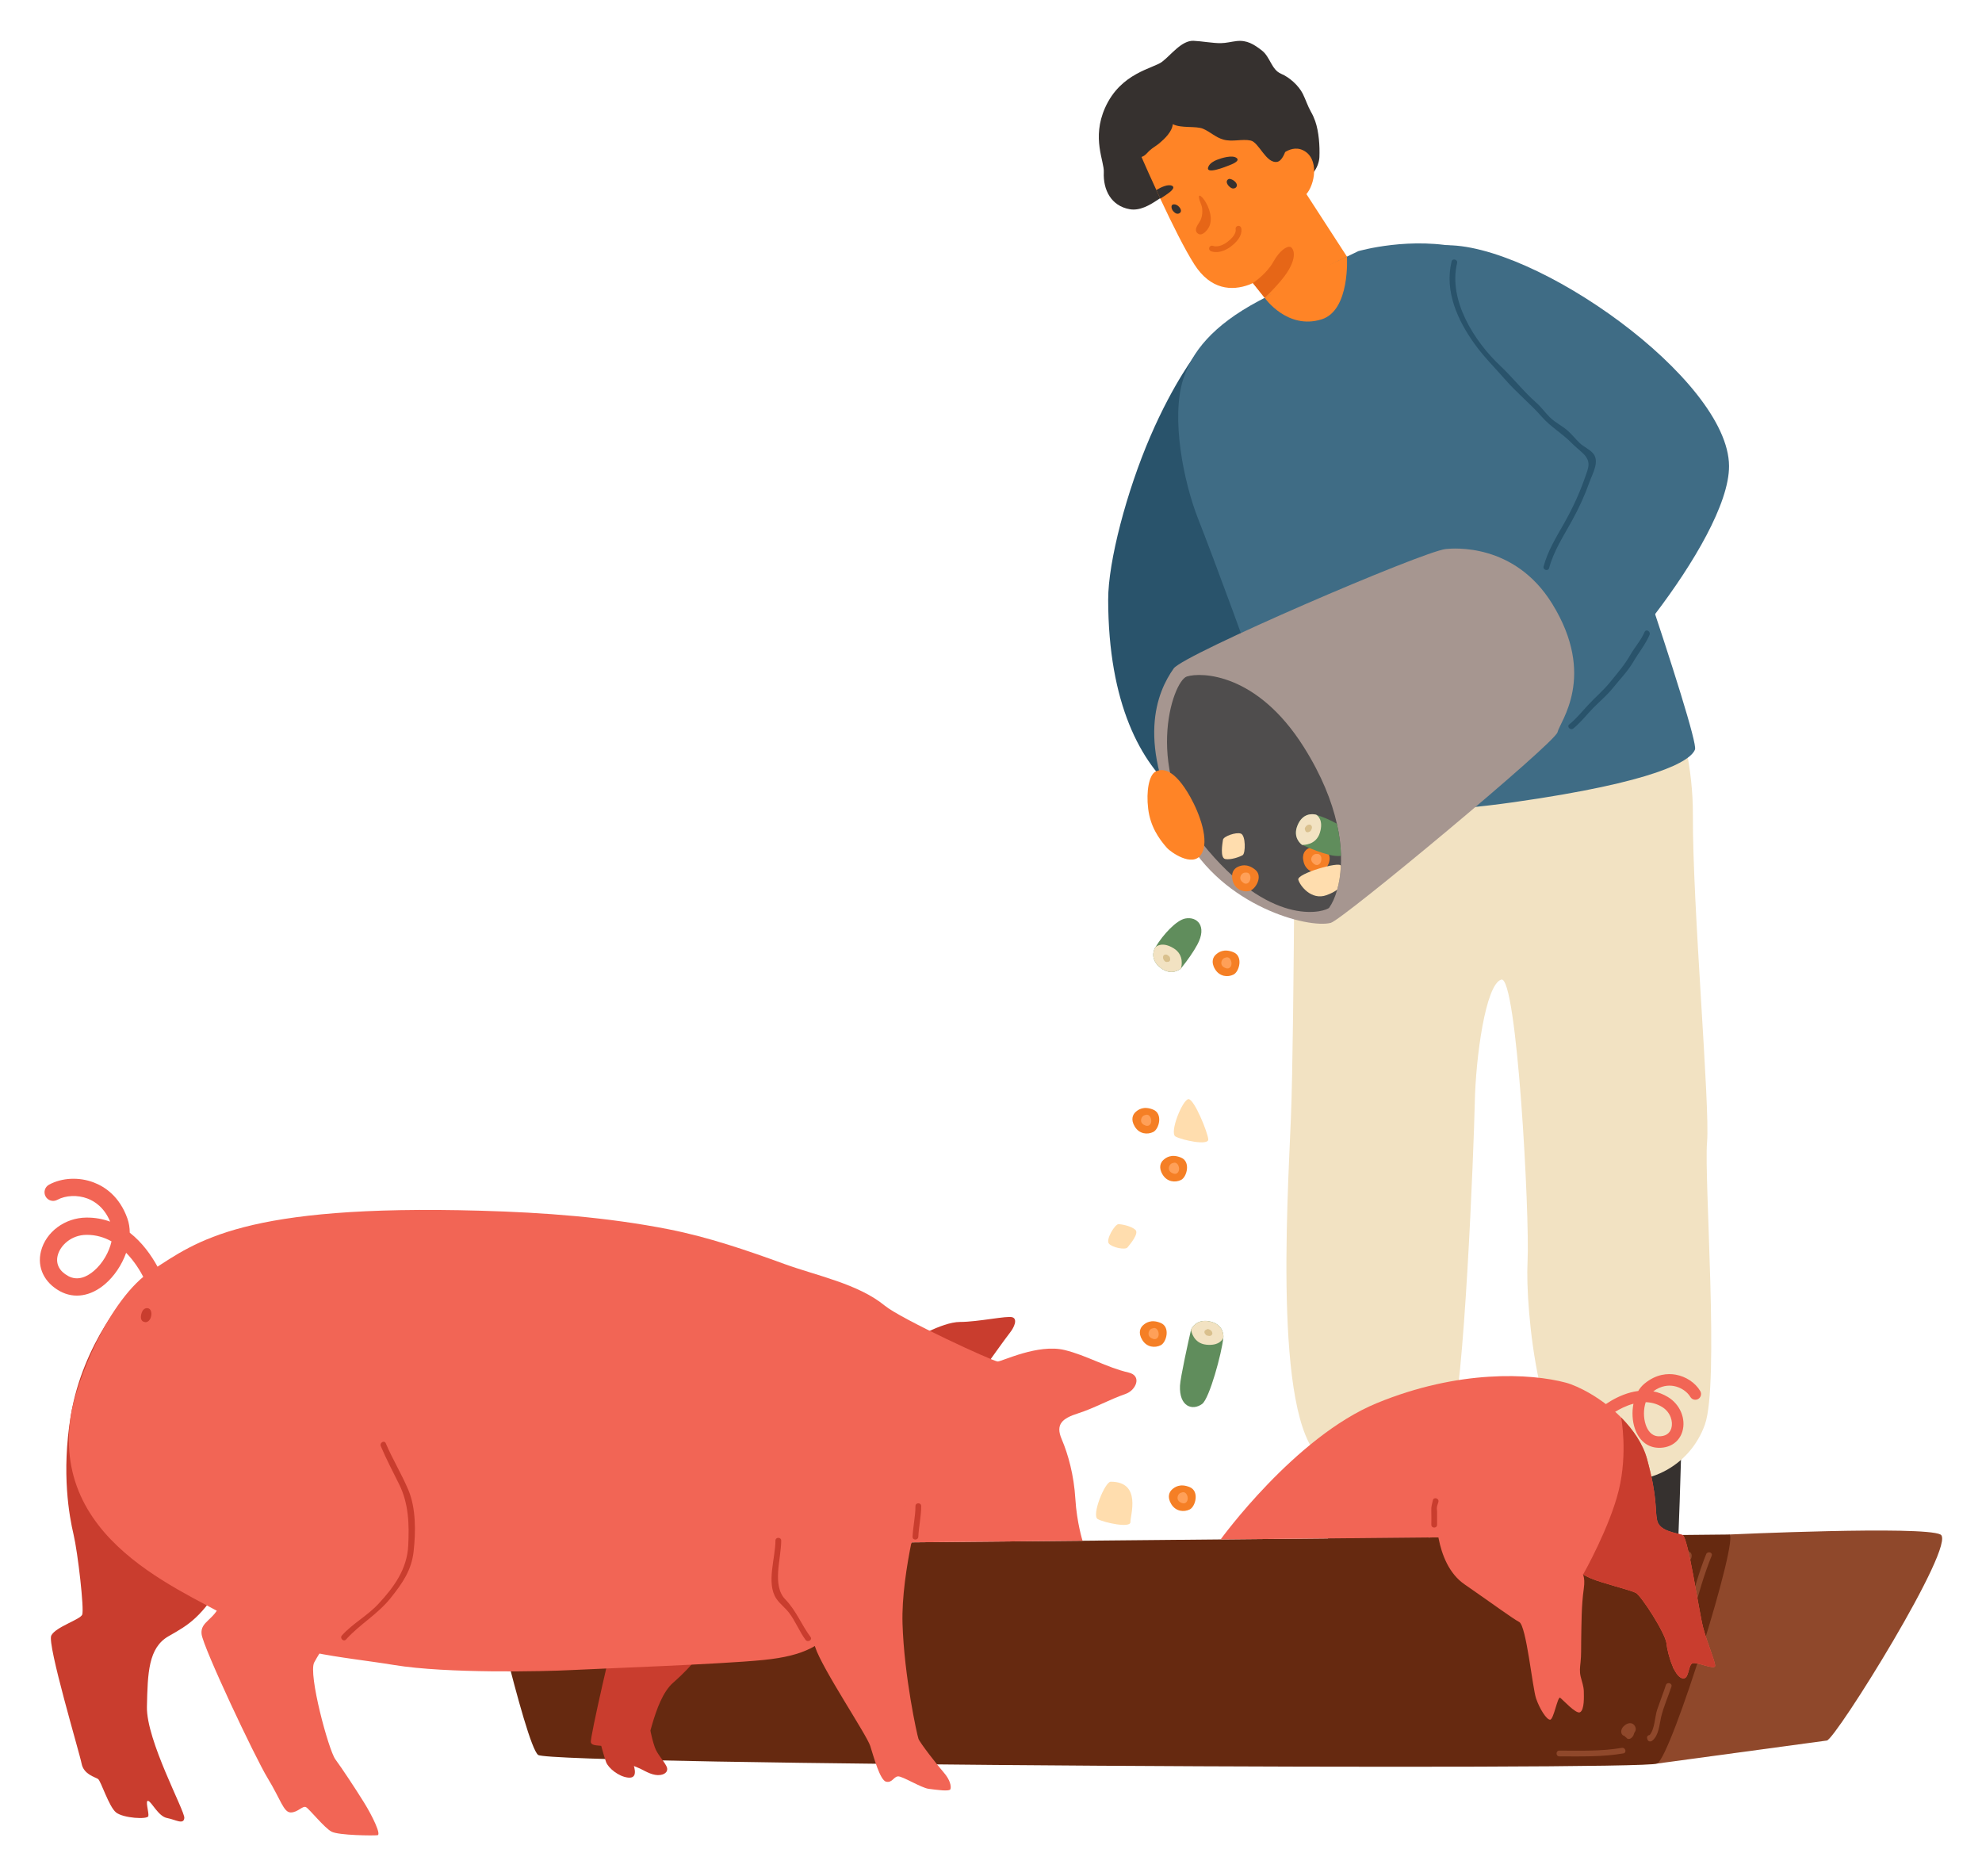
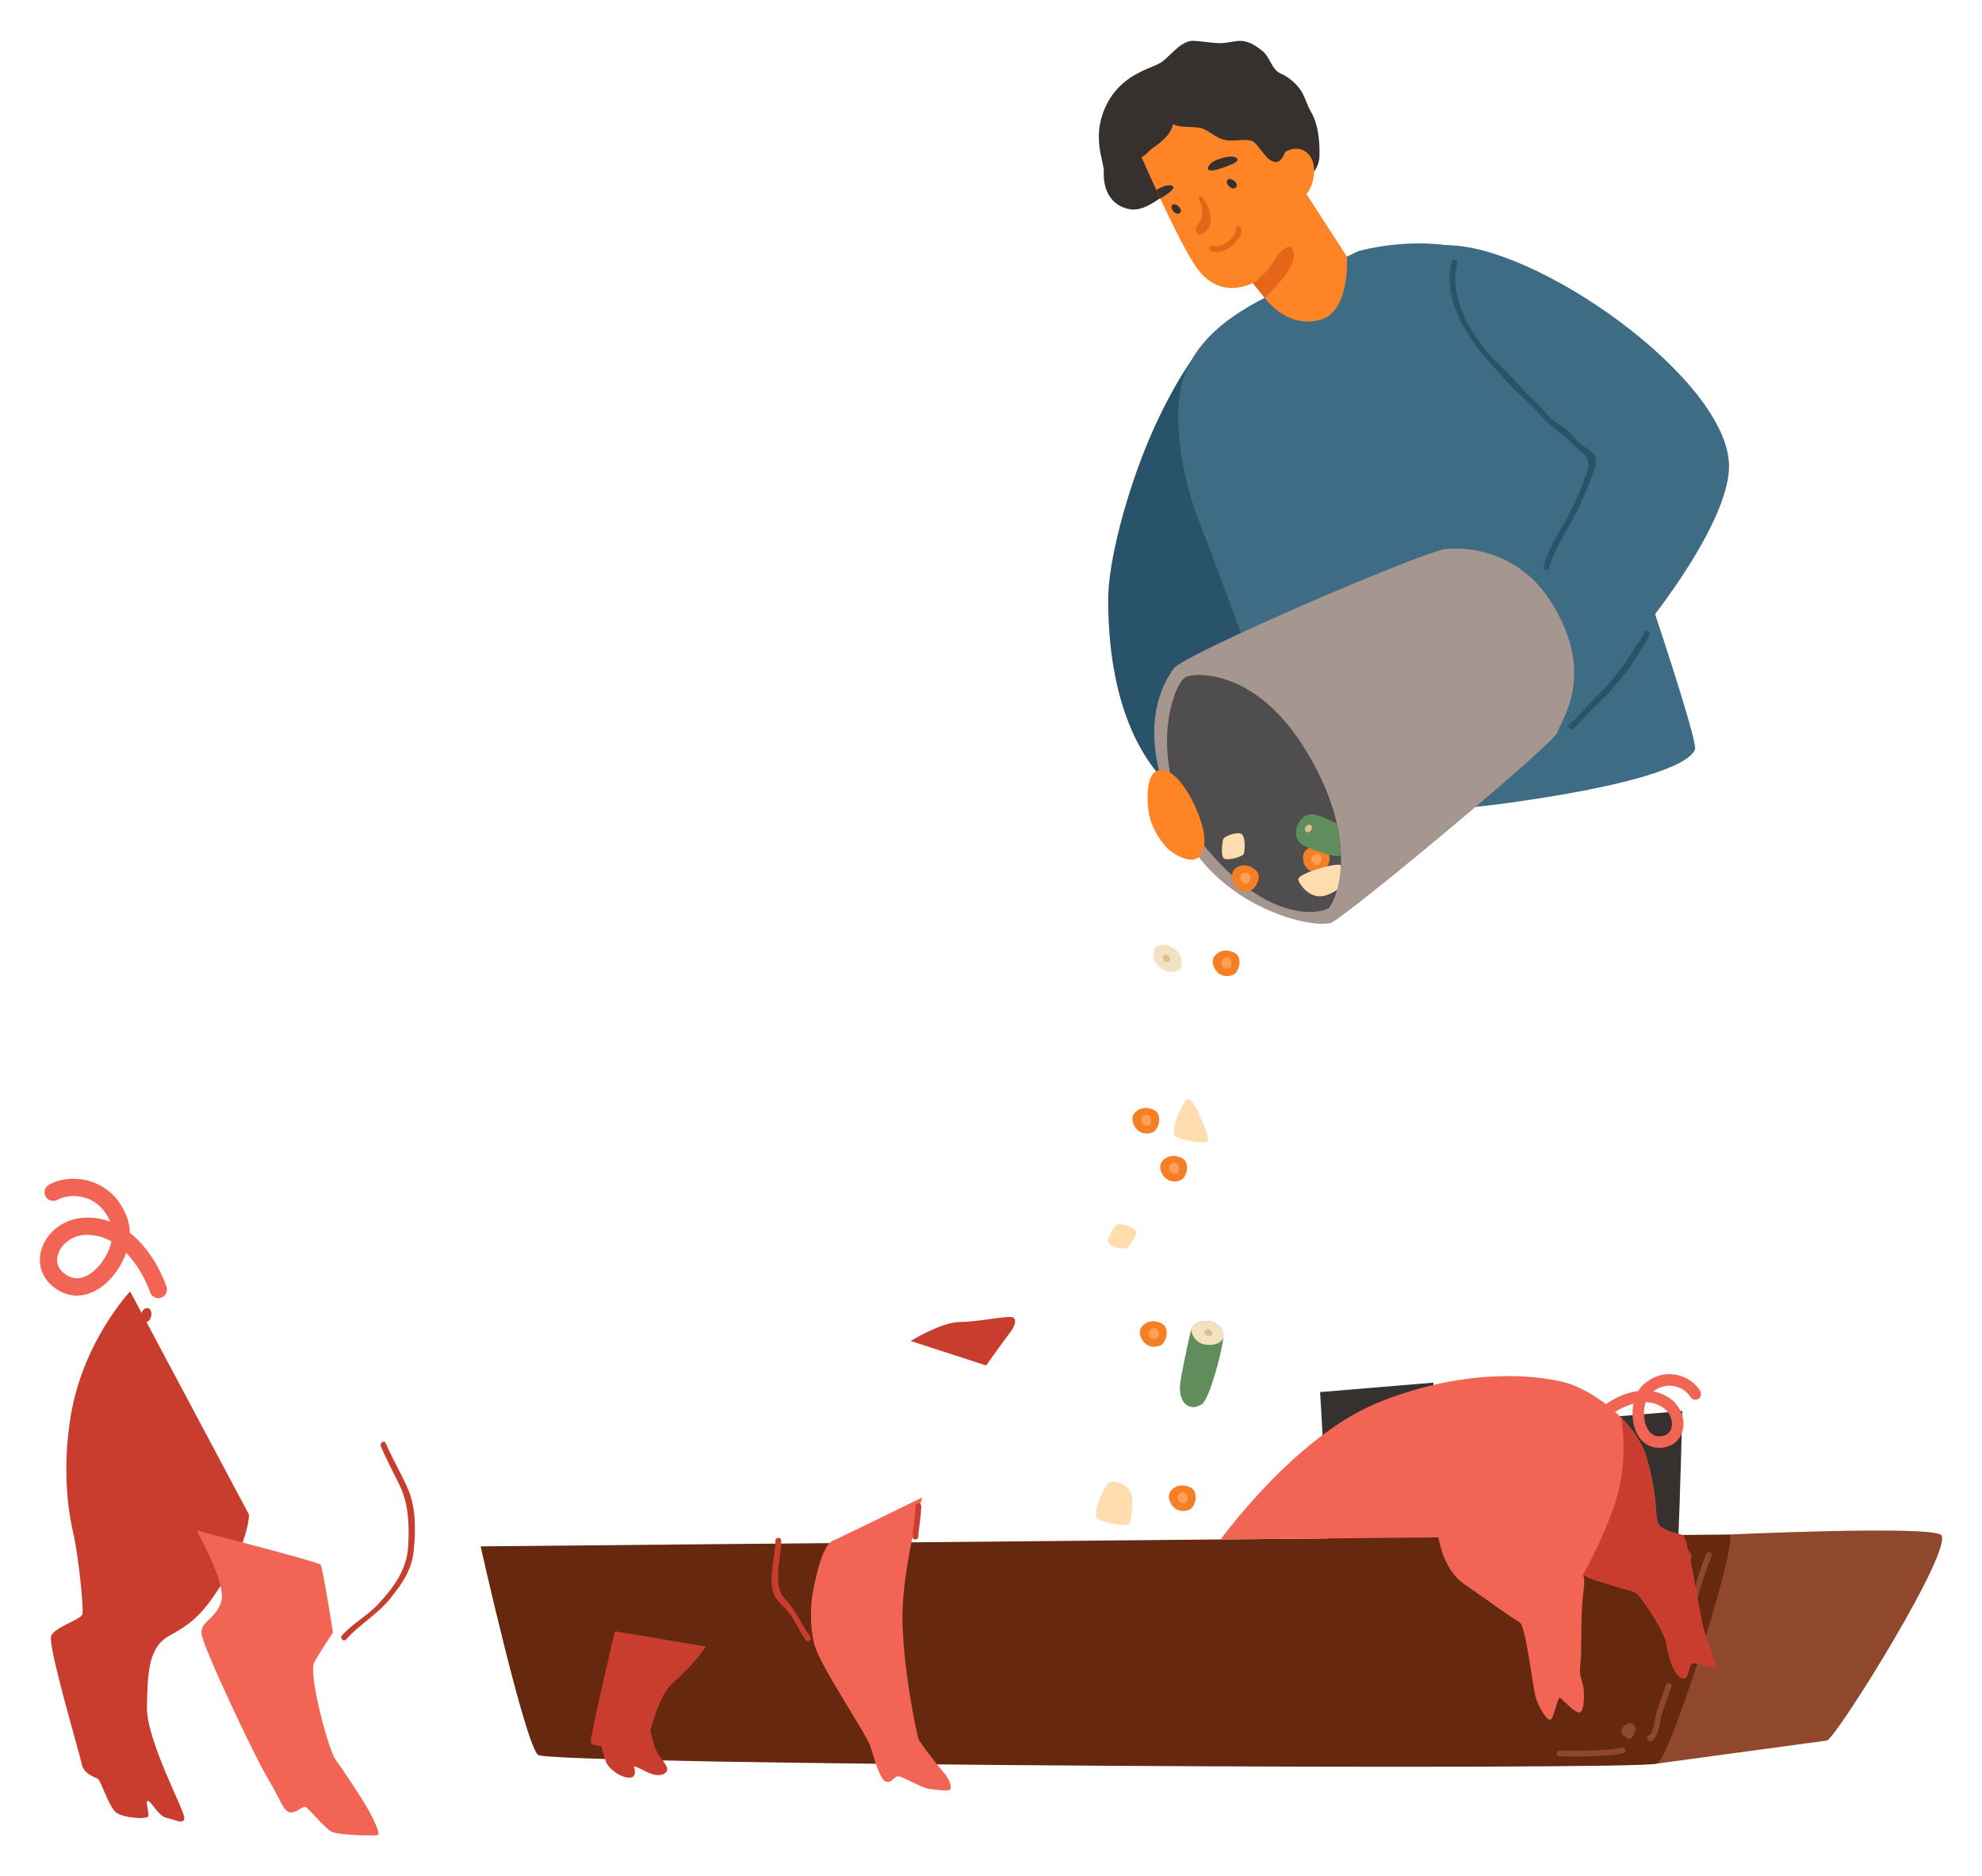
<svg xmlns="http://www.w3.org/2000/svg" version="1.1" id="Calque_1" x="0px" y="0px" width="243px" height="230px" viewBox="0 0 243 230" enable-background="new 0 0 243 230" xml:space="preserve">
  <g>
    <path fill="#C93D2E" d="M111.649,164.391c0,0,3.791-2.336,6.04-2.336s5.775-0.792,6.436-0.573c0.661,0.221,0.222,1.234-0.307,1.896   c-0.53,0.66-2.91,4.011-2.91,4.011L111.649,164.391z" />
    <path fill="#C93D2E" d="M15.955,158.309c0,0-5.788,6.127-7.289,15.296c-1.144,6.998-0.176,12.266,0.354,14.509   c0.528,2.243,1.321,9.209,1.057,9.827c-0.264,0.617-3.262,1.498-3.791,2.557c-0.528,1.058,3.471,14.388,3.719,15.701   c0.249,1.316,1.66,1.65,2.013,1.881c0.353,0.228,1.322,3.384,2.204,4.099c0.882,0.714,3.88,0.892,3.968,0.45s-0.441-2.027,0-1.852   c0.442,0.175,1.233,1.89,2.293,2.091c1.057,0.202,2.026,0.858,2.115,0c0.089-0.856-4.673-9.498-4.584-13.642   c0.088-4.143,0.176-7.229,2.645-8.641c2.469-1.41,4.056-2.252,6.965-7.122c2.911-4.867,2.911-7.778,2.911-7.778L15.955,158.309z" />
    <g>
      <path fill="#29536B" d="M146.709,43.288c0,0-2.789,3.518-5.682,10.23c-2.894,6.711-5.168,15.313-5.161,19.999    c0.038,25.371,15.86,29.493,20.647,25.407c4.786-4.085-0.338-33.445-0.338-33.445s1.827-19.021,1.564-19.716    C157.476,45.069,146.709,43.288,146.709,43.288z" />
      <path fill="#36312F" d="M206.248,172.969c0,0-0.753,35.024-2.18,35.823c-1.424,0.796-21.436,2.079-22.121,1.008    c-0.688-1.07-0.06-5.293,2.319-6.777c2.378-1.485,8.8-3.484,9.166-4.185c0.366-0.697-1.08-24.709-1.08-24.709L206.248,172.969z" />
      <path fill="#36312F" d="M175.745,169.496c0,0-0.754,35.022-2.181,35.819c-1.426,0.799-21.438,2.081-22.123,1.01    c-0.686-1.07-0.058-5.292,2.319-6.777c2.379-1.485,8.803-3.485,9.167-4.183c0.366-0.701-1.079-24.713-1.079-24.713    L175.745,169.496z" />
-       <path fill="#F2E2C2" d="M201.948,77.201c0,0,5.663,11.489,5.605,22.631c-0.058,11.141,2.119,35.758,1.739,40.186    c-0.382,4.43,1.53,29.614-0.271,34.632c-1.799,5.019-7.137,8.215-13.743,6.375c-6.608-1.837-8.286-20.678-7.995-26.337    c0.29-5.661-1.305-35.183-3.222-34.601c-1.915,0.582-3.137,9.482-3.249,15.135c-0.115,5.653-1.317,35.705-2.915,39.657    c-1.598,3.948-8.857,7.551-15.35,4.294c-6.49-3.254-4.708-31.55-4.276-42.158c0.435-10.609,0.513-50.985,0.513-50.985    s18.711-12.478,19.946-12.512C179.965,73.484,201.948,77.201,201.948,77.201z" />
      <g>
        <path fill="#36312F" d="M135.33,21.104c0.073-1.331-1.51-4.145,0.154-7.886c1.919-4.312,5.885-4.8,6.994-5.646     c1.114-0.85,2.394-2.628,3.855-2.57c0.951,0.037,2.402,0.305,3.354,0.288c0.648-0.009,1.283-0.181,1.928-0.257     c1.259-0.144,2.126,0.405,3.085,1.147c1.04,0.797,1.177,2.368,2.371,2.866c1.025,0.429,2.146,1.443,2.654,2.445     c0.365,0.739,0.597,1.496,1.001,2.213c0.227,0.395,0.365,0.702,0.522,1.143c0.453,1.292,0.573,3.055,0.516,4.417     c-0.026,0.587-0.294,1.347-0.719,1.849c-0.011,0.039-0.039,0.074-0.094,0.116c-0.088,0.087-0.171,0.166-0.271,0.226     c-0.038,0.025-0.082,0.027-0.121,0.015c-1.098,0.561-2.563,0.295-3.995-0.022c-1.861-0.415-3.355-0.376-5.25-0.204     c-1.961,0.173-3.604,0.132-5.396,1.062c-1.381,0.716-2.695,1.315-3.979,2.189c-0.981,0.656-2.202,1.376-3.438,1.151     C136.254,25.25,135.229,23.306,135.33,21.104z" />
        <path fill="#FF8426" d="M139.524,18.24c0,0,0.912,2.175,2.174,4.89c0.021,0.054,0.047,0.111,0.074,0.163     c0.006,0.021,0.018,0.038,0.028,0.058c0.036,0.086,0.069,0.166,0.111,0.25c0.081,0.184,0.168,0.364,0.257,0.555     c0.033,0.071,0.06,0.13,0.091,0.196c0.004,0.012,0.016,0.033,0.018,0.046c0.027,0.051,0.048,0.104,0.073,0.156     c1.341,2.863,2.901,6.015,4.088,7.869c1.985,3.1,4.573,3.276,6.742,2.465c1.844-0.688,4.496-3.573,5.002-4.971     c0.509-1.386,0.35-6.46,0.35-6.46s-2.268-7.457-2.382-7.598c-0.099-0.144-3.242-2.326-4.675-2.491     c-1.431-0.162-6.082-0.229-6.082-0.229L139.524,18.24z" />
        <path fill="#FF8426" d="M156.514,19.519c0,0,1.771-2.154,3.559-0.915s0.985,4.586-0.204,5.478     c-1.188,0.889-3.262,1.814-3.262,1.814L156.514,19.519z" />
        <polygon fill="#FF8426" points="167.416,34.969 166.273,41.668 162.517,43.288 158.572,40.913 155.614,37.214 155.375,36.917      153.871,35.025 153.644,34.745 152.987,33.926 159.424,22.64    " />
        <path fill="#E66617" d="M157.454,33.899c-0.56,0.742-1.733,2.023-2.402,2.608l-1.181-1.482l-0.228-0.28l-0.033-0.051     c0.108-0.07,1.713-1.168,2.481-2.563c0.805-1.443,1.638-1.923,2.04-1.88C158.537,30.295,159.281,31.452,157.454,33.899z" />
        <path fill="#36312F" d="M150.405,22.243c0.021-0.163,0.179-0.325,0.351-0.313c0.339,0.022,0.87,0.397,0.89,0.753     c0.021,0.339-0.365,0.509-0.645,0.38c-0.269-0.122-0.608-0.479-0.598-0.792C150.404,22.262,150.404,22.252,150.405,22.243z" />
        <path fill="#36312F" d="M143.637,25.45c-0.017-0.128-0.012-0.292,0.12-0.357c0.404-0.203,0.982,0.303,1.03,0.696     c0.036,0.311-0.31,0.486-0.572,0.384C143.947,26.069,143.673,25.75,143.637,25.45z" />
        <path fill="#E66617" d="M147.259,26.812c0.145-0.402,0.177-0.841,0.13-1.263c-0.056-0.477-0.361-0.912-0.395-1.372     c-0.031-0.461,0.401,0.017,0.536,0.183c0.404,0.513,0.707,1.18,0.843,1.817c0.139,0.639,0.101,1.354-0.293,1.896     c-0.263,0.361-0.81,0.934-1.266,0.514c-0.511-0.471,0.152-1.14,0.363-1.581C147.206,26.942,147.234,26.877,147.259,26.812z" />
        <g>
          <path fill="#E66617" d="M149.103,30.9c-0.392,0-0.633-0.102-0.654-0.112c-0.179-0.078-0.259-0.285-0.181-0.464      c0.077-0.177,0.286-0.258,0.461-0.182c0.037,0.015,0.732,0.275,1.729-0.467c1.196-0.89,1.042-1.533,1.039-1.539      c-0.05-0.184,0.054-0.38,0.234-0.437c0.179-0.055,0.372,0.034,0.436,0.213c0.039,0.111,0.334,1.121-1.287,2.329      C150.166,30.772,149.539,30.9,149.103,30.9z" />
        </g>
        <path fill="#36312F" d="M149.197,19.594c0.549-0.217,1.886-0.634,2.414-0.228c0.49,0.378-0.639,0.798-0.866,0.886     c-0.323,0.126-3.168,1.309-2.563,0.115C148.369,20.001,148.83,19.738,149.197,19.594z" />
        <path fill="#36312F" d="M141.772,23.293c0.006,0.021,0.018,0.038,0.028,0.058c0.036,0.086,0.069,0.166,0.111,0.25     c0.081,0.184,0.168,0.364,0.257,0.555c0.033,0.071,0.06,0.13,0.091,0.196c0.378-0.236,0.688-0.457,0.781-0.521     c0.2-0.136,1.207-0.806,0.645-1.062C143.198,22.552,142.35,22.942,141.772,23.293z" />
        <path fill="#36312F" d="M139.322,16.216c0.935-1.219,2.202-2.38,3.793-2.421c0.277-0.603,1.141-1.057,1.714-1.26     c1.764-0.633,4.163-0.215,5.983-0.157c1.739,0.053,3.556,0.153,4.854,1.458c0.478,0.475,0.745,0.896,1.305,1.327     c0.42,0.329,0.587,0.208,0.938,0.667c0.404,0.542,0.44,1.207,0.257,1.831c-0.055,0.196-0.23,0.253-0.382,0.224     c-0.188,0.843-0.609,1.843-1.185,1.953c-1.375,0.257-2.238-2.4-3.268-2.611c-1.069-0.222-2.202,0.195-3.334-0.114     c-0.974-0.274-1.589-0.938-2.487-1.325c-0.896-0.38-2.662-0.029-3.721-0.566c-0.089,0.922-0.968,1.764-1.674,2.362     c-0.371,0.305-0.783,0.521-1.141,0.845c-0.232,0.201-0.439,0.491-0.698,0.656c-0.384,0.242-0.81,0.309-1.169,0.018     C138.251,18.4,138.782,16.923,139.322,16.216z" />
      </g>
      <path fill="#3F6C85" d="M166.532,30.788c0,0-7.61,3.646-12.247,6.126c-5.604,2.993-8.176,6.229-9.241,9.637    c-1.471,4.693,0.037,12.467,1.866,17.094c1.829,4.632,6.759,17.954,7.911,21.671c1.149,3.716,1.971,8.908,4.204,11.024    c2.234,2.115,9.171,4.468,26.57,1.999c17.397-2.471,21.69-5.033,22.218-6.468c0.528-1.434-12.306-38.989-15.571-46.616    c-3.264-7.629-6.324-13.216-12.745-14.793C173.077,28.886,166.532,30.788,166.532,30.788z" />
      <path fill="#3F6C85" d="M176.988,30.071c11.016-0.448,34.96,16.408,34.999,27.061c0.034,9.171-17.459,29.467-20.36,29.424    c-2.9-0.041-9.634-3.426-9.936-5.403C181.389,79.176,191.851,58.578,192,58.4c0.151-0.175-4.335-10.492-4.335-10.492    S171.065,30.309,176.988,30.071z" />
      <g>
        <g>
          <path fill="#A69690" d="M163.16,113.131c1.428-0.372,27.494-22.051,27.796-23.367c0.303-1.314,4.835-6.871-0.658-15.761      c-4.632-7.496-12.178-6.789-13.04-6.7c-2.784,0.28-32.142,12.924-33.356,14.637c-2.039,2.879-4.743,9.109,1.37,20.513      C149.91,111.106,160.398,113.856,163.16,113.131z" />
        </g>
      </g>
      <path fill="#4F4D4D" d="M164.396,106.147c-0.05,1.122-0.22,2.104-0.452,2.92c-0.269,0.961-0.62,1.701-0.979,2.202    c-0.318,0.437-6.644,2.645-14.834-6.999c-8.188-9.634-4.373-20.778-2.623-21.337c1.749-0.556,8.605-0.457,14.34,8.642    c2.199,3.493,3.441,6.658,4.056,9.402c0.33,1.44,0.479,2.759,0.507,3.943C164.424,105.345,164.418,105.761,164.396,106.147z" />
      <path fill="#FF8426" d="M141.676,94.587c-0.799,0.411-1.169,2.404-0.906,4.555c0.263,2.151,1.273,3.636,2.312,4.811    c0.396,0.447,3.106,2.436,4.183,0.793c1.078-1.644-0.202-5.027-1.323-7.031C143.948,94.157,142.478,94.178,141.676,94.587z" />
      <path fill="#29536B" d="M195.335,55.601c-0.439-0.536-1.169-0.817-1.673-1.304c-0.488-0.47-0.9-0.989-1.398-1.448    c-0.693-0.637-1.525-0.999-2.2-1.648c-0.604-0.583-1.075-1.277-1.712-1.836c-1.592-1.403-2.866-3.061-4.402-4.508    c-3.183-2.993-6.409-8.04-5.305-12.612c0.108-0.439-0.571-0.629-0.678-0.187c-0.884,3.654,0.743,7.219,2.836,10.126    c1.141,1.586,2.475,2.897,3.746,4.354c1.415,1.622,3.08,2.957,4.488,4.563c1.08,1.234,2.485,2.022,3.636,3.195    c0.443,0.452,0.947,0.842,1.393,1.269c1.078,1.035,0.678,1.775,0.252,2.995c-0.697,2-1.545,3.815-2.594,5.664    c-0.944,1.663-1.979,3.345-2.472,5.22c-0.115,0.437,0.564,0.625,0.68,0.187c0.551-2.093,1.787-3.951,2.812-5.823    c0.873-1.596,1.544-3.057,2.154-4.764C195.263,58.021,196.131,56.573,195.335,55.601z" />
      <path fill="#29536B" d="M201.633,77.47c-0.438,1.03-1.232,1.893-1.785,2.865c-0.67,1.184-1.536,2.161-2.384,3.218    c-0.857,1.069-1.854,1.897-2.777,2.894c-0.739,0.798-1.44,1.668-2.287,2.354c-0.353,0.286,0.149,0.783,0.5,0.499    c0.916-0.744,1.629-1.69,2.456-2.533c0.807-0.817,1.675-1.533,2.397-2.435c0.828-1.03,1.797-2.016,2.472-3.163    c0.64-1.096,1.524-2.181,2.015-3.345C202.415,77.412,201.808,77.053,201.633,77.47z" />
      <path fill="#FF8426" d="M165.14,31.46c0,0,0.421,6.582-3.103,7.687c-4.216,1.323-6.985-2.639-6.985-2.639l3.356-1.976    L165.14,31.46z" />
    </g>
    <path fill="#8F482B" d="M211.987,188.113c0,0,23.806-1.098,25.922,0c2.115,1.099-12.873,25.122-13.93,25.256   c-1.06,0.136-20.809,2.822-20.809,2.822s0.703-7.983,0.703-9.457C203.874,205.258,211.987,188.113,211.987,188.113z" />
    <path fill="#662910" d="M58.924,189.565c0,0,5.467,24.335,7.053,25.568c1.588,1.233,135.431,1.939,137.194,1.058   s10.228-28.117,8.816-28.078C210.577,188.152,58.924,189.565,58.924,189.565z" />
    <path fill="#8F482B" d="M209.179,190.53c-0.837,2.064-1.468,4.345-2.08,6.488c-0.336,1.17-0.559,2.376-0.838,3.559   c-0.254,1.076-0.489,2.693-1.104,3.623c-0.251,0.377,0.36,0.73,0.608,0.355c0.525-0.792,0.715-1.991,0.962-2.902   c0.346-1.272,0.577-2.578,0.896-3.859c0.587-2.336,1.329-4.844,2.233-7.077C210.029,190.296,209.346,190.113,209.179,190.53z" />
    <path fill="#8F482B" d="M204.241,206.575c-0.331,1.011-0.723,1.995-1.065,3.003c-0.292,0.858-0.279,2.34-0.911,3.104   c-0.199,0.02-0.387,0.181-0.316,0.428c0.012,0.041,0.022,0.082,0.034,0.121c0.078,0.275,0.387,0.317,0.59,0.155   c0.806-0.647,0.867-1.948,1.083-2.881c0.297-1.276,0.859-2.503,1.266-3.743C205.064,206.331,204.383,206.145,204.241,206.575z" />
    <path fill="#8F482B" d="M198.845,214.264c-2.532,0.439-5.089,0.34-7.665,0.34c-0.454,0-0.456,0.706,0,0.706   c2.653,0,5.253,0.086,7.853-0.365C199.478,214.868,199.288,214.188,198.845,214.264z" />
    <path fill="#8F482B" d="M200.452,212.294c0.014-0.023,0.031-0.045,0.042-0.071c0.063-0.151,0.077-0.299,0.028-0.436   c-0.058-0.243-0.236-0.454-0.484-0.522c-0.347-0.095-0.726,0.107-0.967,0.347c-0.255,0.253-0.432,0.69-0.196,1.013   c0.08,0.113,0.189,0.161,0.307,0.191c0.042,0.078,0.106,0.141,0.189,0.169c0.071,0.146,0.245,0.221,0.4,0.183   c0.3-0.07,0.519-0.382,0.586-0.709C200.396,212.405,200.424,212.35,200.452,212.294z" />
    <g>
      <path fill="#C93D2E" d="M75.383,199.97c0,0-3.115,13.167-2.94,13.636c0.177,0.47,0.883,0.295,2.115,0.529    c1.236,0.235,3.176,1.41,4.057,0.999c0.882-0.412,1.401-6.668,3.938-8.877c2.538-2.206,3.998-4.405,3.998-4.405L75.383,199.97z" />
      <path fill="#C93D2E" d="M73.561,213.458c0,0,0.484,1.852,0.749,2.557c0.264,0.705,1.498,1.764,2.688,1.896    c1.19,0.132,0.838-1.06,0.618-1.809c-0.222-0.749-1.179-2.952-1.179-2.952L73.561,213.458z" />
      <path fill="#C93D2E" d="M79.737,212.161c0.145,0.681,0.312,1.369,0.543,2.024c0.302,0.859,0.981,1.502,1.409,2.293    c0.331,0.614-0.096,1.025-0.721,1.112c-0.875,0.124-1.727-0.398-2.48-0.775c-0.289-0.145-1.288-0.46-1.446-0.757    c0,0-1.424-2.672-0.888-2.879C76.689,212.972,79.737,212.161,79.737,212.161z" />
    </g>
    <path fill="#8F482B" d="M206.818,190.119c-0.084-0.03-0.167-0.031-0.246-0.015c-0.296,0.016-0.6,0.136-0.777,0.347   c-0.31,0.364-0.194,0.883,0.263,1.056c0.155,0.062,0.315,0.053,0.471,0.009c0.356,0.029,0.738-0.157,0.848-0.573   C207.508,190.437,207.204,190.178,206.818,190.119z" />
-     <path fill="#F26555" d="M18.659,155.707c5.438-3.528,11.168-8.112,40.265-7.288c7.728,0.218,15.502,0.786,23.1,2.286   c4.84,0.956,9.519,2.559,14.143,4.244c3.895,1.421,9.053,2.426,12.31,5.108c1.999,1.645,13.313,6.846,13.842,6.846   c0.53,0,4.938-2.202,8.201-1.408c2.698,0.655,5.144,2.137,7.832,2.756c1.722,0.396,0.909,2.188-0.338,2.621   c-2.028,0.705-3.879,1.764-5.819,2.381s-2.822,1.323-2.027,3.174c0.794,1.851,1.499,4.408,1.675,7.318   c0.176,2.908,0.881,5.13,0.881,5.13l-20.898,0.196c0,0-6.521,7.988-8.902,10.281c-2.381,2.292-4.056,3.613-9.345,4.143   c-5.291,0.528-20.191,1.058-23.542,1.234c-3.351,0.176-15.254,0.44-21.69-0.616c-6.437-1.06-13.784-1.412-18.986-5.027   s-23.12-9.287-20.691-25.481C9.262,169.646,13.223,159.233,18.659,155.707z" />
    <path fill="#F26555" d="M24.097,187.625c0,0,3.791,6.611,2.999,8.815c-0.794,2.205-2.558,2.293-2.382,3.88   c0.176,1.588,6.524,15.072,8.112,17.676c1.587,2.604,1.939,4.19,2.82,4.19c0.883,0,1.469-0.882,1.88-0.645   c0.412,0.233,2.235,2.527,3.116,2.995c0.883,0.472,5.174,0.5,5.644,0.44c0.47-0.061-0.605-2.319-1.664-4.026   c-1.059-1.702-2.686-4.164-3.507-5.281c-0.825-1.118-3.352-10.47-2.588-11.88c0.765-1.41,2.293-3.645,2.293-3.645   s-1.235-7.994-1.528-8.346C38.998,191.446,24.097,187.625,24.097,187.625z" />
    <path fill="#F26555" d="M113.062,183.569c0,0-2.606,9.043-2.41,15.462c0.196,6.42,1.777,13.631,1.955,14.124   c0.176,0.495,2.326,3.247,3.106,4.139c0.781,0.895,0.923,1.68,0.821,2.022c-0.1,0.344-1.727,0.086-2.661-0.025   c-0.933-0.114-3.242-1.581-3.782-1.527c-0.538,0.053-0.689,0.805-1.439,0.653c-0.752-0.148-1.527-3.027-1.956-4.381   c-0.427-1.355-5.919-9.513-6.755-12.133c-0.837-2.618-0.392-6.027-0.392-6.027s0.94-6.28,2.506-6.978   C103.619,188.201,113.062,183.569,113.062,183.569z" />
    <g>
      <path fill="#F26555" d="M19.412,159.134c-0.447,0-0.861-0.284-1.007-0.73c-0.015-0.046-0.934-2.782-2.94-4.825    c-0.531,1.505-1.486,2.896-2.579,3.83c-1.766,1.511-3.784,1.832-5.531,0.88c-1.933-1.054-2.827-2.929-2.334-4.896    c0.597-2.375,2.938-4.112,5.571-4.132c1.068-0.008,2.037,0.179,2.911,0.499c-0.711-1.727-1.881-2.491-2.763-2.828    c-1.226-0.469-2.686-0.406-3.718,0.155c-0.513,0.28-1.155,0.091-1.436-0.422c-0.279-0.514-0.091-1.157,0.423-1.436    c1.576-0.86,3.68-0.965,5.486-0.272c1.348,0.514,3.155,1.696,4.119,4.401c0.198,0.559,0.292,1.151,0.294,1.756    c3.106,2.424,4.431,6.396,4.509,6.636c0.181,0.557-0.124,1.154-0.68,1.334C19.629,159.116,19.521,159.134,19.412,159.134z     M10.651,151.377c-0.016,0-0.031,0-0.046,0c-1.885,0.012-3.226,1.313-3.532,2.53c-0.259,1.03,0.199,1.927,1.293,2.522    c1.216,0.661,2.38,0.021,3.144-0.63c1.087-0.93,1.873-2.314,2.162-3.621C12.796,151.688,11.791,151.377,10.651,151.377z" />
    </g>
    <path fill="#C93D2E" d="M112.238,184.627c-0.003,1.268-0.297,2.498-0.354,3.763c-0.021,0.453,0.685,0.453,0.705,0   c0.059-1.268,0.353-2.491,0.354-3.763C112.943,184.175,112.238,184.172,112.238,184.627z" />
    <path fill="#C93D2E" d="M99.374,200.672c-1.143-1.534-1.733-3.199-3.102-4.617c-1.649-1.712-0.495-4.969-0.493-7.196   c0-0.452-0.706-0.453-0.706,0c-0.001,2.132-1.156,5.234,0.111,7.121c0.438,0.651,1.069,1.088,1.564,1.74   c0.794,1.042,1.25,2.278,2.017,3.31C99.033,201.389,99.646,201.037,99.374,200.672z" />
    <path fill="#C93D2E" d="M50.072,182.667c-0.823-1.96-1.953-3.797-2.776-5.742c-0.177-0.416-0.784-0.058-0.609,0.356   c0.673,1.591,1.48,3.127,2.252,4.681c1.176,2.366,1.242,4.918,1.111,7.525c-0.147,2.88-1.744,5.07-3.647,7.121   c-1.359,1.468-3.136,2.387-4.481,3.874c-0.303,0.337,0.195,0.837,0.5,0.501c1.703-1.888,3.877-3.078,5.489-5.107   c1.429-1.797,2.546-3.372,2.803-5.715C50.974,187.789,51.009,184.899,50.072,182.667z" />
    <path fill="#F26555" d="M210.28,204.202c0,0.584-2.285-0.532-2.786-0.299c-0.502,0.24-0.418,1.687-0.98,1.827   c-1.137,0.276-2.082-3.031-2.193-4.258c-0.121-1.242-3.098-5.856-3.768-6.21c-0.676-0.352-4.154-1.19-5.487-1.763   c-0.304-0.134-0.636-0.296-0.974-0.48c-2.878-1.535-6.709-4.661-6.709-4.661l-37.729,0.359c0,0,9.079-12.555,19.13-16.702   c10.052-4.142,18.869-3.671,23.191-2.518c1.493,0.396,4.452,1.896,6.786,4.273c1.447,1.466,2.666,3.225,3.174,5.092   c1.326,4.882,0.938,6.172,1.235,7.526c0.296,1.354,2.404,1.511,3.117,1.786c0.704,0.273,1.996,9.354,2.524,11.349   C209.343,201.529,210.28,203.613,210.28,204.202z" />
    <path fill="#F26555" d="M176.072,184.921c0,0-0.353,6.643,3.469,9.288c3.82,2.645,5.844,4.161,6.722,4.629   c0.876,0.469,1.625,8.096,2.066,9.375c0.439,1.277,1.277,2.601,1.718,2.601c0.442,0,0.926-2.911,1.235-2.688   c0.31,0.22,1.939,2.022,2.425,1.781c0.576-0.285,0.478-2.025,0.475-2.534c-0.003-0.634-0.239-1.224-0.386-1.832   c-0.155-0.642-0.082-1.148-0.014-1.785c0.094-0.853,0.06-1.735,0.076-2.594c0.041-2.14,0.021-4.316,0.323-6.44   c0.406-2.863-1.402-2.512-1.798-2.908s-2.866-4.443-2.866-4.443L176.072,184.921z" />
    <path fill="#C93D2E" d="M210.28,204.202c0,0.584-2.285-0.532-2.786-0.299c-0.502,0.24-0.418,1.687-0.98,1.827   c-1.137,0.276-2.082-3.031-2.193-4.258c-0.121-1.242-3.098-5.856-3.768-6.21c-0.676-0.352-4.154-1.19-5.487-1.763   c-0.304-0.134-0.636-0.296-0.974-0.48c0.1-0.168,3.273-5.818,4.374-10.333c1.121-4.584,0.296-8.915,0.296-8.915   c1.447,1.466,2.666,3.225,3.174,5.092c1.326,4.882,0.938,6.172,1.235,7.526c0.296,1.354,2.404,1.511,3.117,1.786   c0.704,0.273,1.996,9.354,2.524,11.349C209.343,201.529,210.28,203.613,210.28,204.202z" />
    <path fill="#C93D2E" d="M18.533,160.81c-0.15-0.619-0.844-0.566-1.09-0.051c-0.162,0.344-0.324,1.042,0.12,1.249   c0.027,0.014,0.057,0.022,0.084,0.029c0.088,0.039,0.186,0.061,0.293,0.037C18.449,161.966,18.643,161.247,18.533,160.81z" />
    <g>
      <path fill="#F26555" d="M203.431,177.485c-0.053,0-0.103-0.003-0.154-0.005c-1.313-0.052-2.35-0.914-2.84-2.369    c-0.303-0.896-0.374-2.002-0.169-3.032c-1.819,0.48-3.257,1.714-3.281,1.732c-0.293,0.256-0.738,0.225-0.994-0.066    c-0.257-0.292-0.227-0.738,0.065-0.994c0.127-0.109,2.216-1.911,4.795-2.234c0.205-0.341,0.459-0.646,0.76-0.895    c1.461-1.21,2.886-1.27,3.826-1.104c1.259,0.22,2.415,0.989,3.019,2.01c0.196,0.337,0.086,0.771-0.247,0.967    c-0.336,0.198-0.77,0.088-0.966-0.247c-0.396-0.665-1.198-1.192-2.048-1.341c-0.608-0.105-1.521-0.069-2.501,0.656    c0.602,0.115,1.206,0.337,1.804,0.699c1.487,0.9,2.229,2.68,1.762,4.229C205.888,176.731,204.811,177.485,203.431,177.485z     M201.77,171.89c-0.276,0.836-0.298,1.88,0.003,2.771c0.212,0.625,0.653,1.376,1.559,1.412c0.822,0.026,1.379-0.319,1.579-0.985    c0.236-0.791-0.083-1.975-1.143-2.618C203.117,172.075,202.437,171.908,201.77,171.89z" />
    </g>
-     <path fill="#C93D2E" d="M175.675,183.916c-0.105,0.454-0.214,0.778-0.193,1.248c0.024,0.586,0.004,1.172,0.004,1.755   c0,0.455,0.705,0.455,0.705,0c0-0.524,0.007-1.049,0-1.574c-0.003-0.187-0.046-0.395-0.022-0.575   c0.027-0.22,0.136-0.449,0.187-0.666C176.456,183.662,175.775,183.473,175.675,183.916z" />
    <g>
      <path fill="#F57F25" d="M149.063,117.025c0.307-0.275,0.97-0.788,2.175-0.289c1.204,0.499,0.704,2.38,0,2.733    c-0.704,0.351-1.705,0.264-2.263-0.647C148.417,117.911,148.756,117.303,149.063,117.025z" />
      <path fill="#FFA058" d="M150.987,118.071c-0.019-0.424-0.317-0.874-0.764-0.667c-0.306,0.057-0.495,0.367-0.485,0.672    c0.012,0.345,0.287,0.518,0.564,0.614c0.2,0.072,0.419,0.037,0.575-0.181C150.959,118.393,150.995,118.234,150.987,118.071z" />
    </g>
    <g>
      <path fill="#F57F25" d="M139.224,136.323c0.308-0.277,0.97-0.791,2.174-0.291c1.206,0.501,0.705,2.381,0,2.732    c-0.705,0.354-1.704,0.266-2.263-0.644C138.576,137.209,138.916,136.6,139.224,136.323z" />
      <path fill="#FFA058" d="M141.147,137.367c-0.02-0.423-0.316-0.874-0.763-0.668c-0.307,0.058-0.496,0.369-0.486,0.674    c0.011,0.345,0.288,0.518,0.563,0.616c0.201,0.07,0.42,0.035,0.577-0.184C141.118,137.69,141.155,137.529,141.147,137.367z" />
    </g>
    <g>
      <path fill="#F57F25" d="M142.631,142.201c0.308-0.276,0.97-0.791,2.175-0.291c1.206,0.501,0.706,2.381,0,2.735    c-0.705,0.352-1.704,0.263-2.262-0.648C141.985,143.086,142.325,142.478,142.631,142.201z" />
      <path fill="#FFA058" d="M144.556,143.246c-0.019-0.424-0.316-0.875-0.765-0.668c-0.306,0.057-0.493,0.369-0.485,0.673    c0.013,0.345,0.289,0.517,0.564,0.616c0.202,0.07,0.42,0.035,0.576-0.184C144.528,143.567,144.563,143.408,144.556,143.246z" />
    </g>
    <g>
      <path fill="#F57F25" d="M140.136,162.468c0.307-0.276,0.97-0.788,2.174-0.29c1.206,0.5,0.706,2.381,0,2.732    c-0.707,0.354-1.704,0.266-2.263-0.646C139.488,163.354,139.828,162.744,140.136,162.468z" />
      <path fill="#FFA058" d="M142.06,163.514c-0.019-0.425-0.317-0.874-0.763-0.668c-0.308,0.057-0.495,0.368-0.485,0.673    c0.01,0.345,0.287,0.518,0.563,0.614c0.201,0.071,0.42,0.036,0.576-0.181C142.03,163.835,142.067,163.678,142.06,163.514z" />
    </g>
    <g>
      <path fill="#F57F25" d="M143.694,182.596c0.307-0.276,0.97-0.789,2.175-0.29c1.204,0.5,0.705,2.381,0,2.733    s-1.705,0.264-2.265-0.647C143.048,183.482,143.388,182.873,143.694,182.596z" />
      <path fill="#FFA058" d="M145.619,183.641c-0.021-0.424-0.318-0.874-0.765-0.667c-0.307,0.056-0.495,0.369-0.484,0.673    c0.012,0.344,0.288,0.518,0.562,0.613c0.203,0.072,0.421,0.038,0.576-0.181C145.592,183.963,145.624,183.805,145.619,183.641z" />
    </g>
    <g>
      <path fill="#F57F25" d="M151.723,106.286c0.373-0.18,1.152-0.487,2.17,0.328s0.012,2.482-0.762,2.624    c-0.776,0.143-1.712-0.221-1.993-1.252C150.855,106.956,151.352,106.467,151.723,106.286z" />
      <path fill="#FFA058" d="M153.279,107.826c0.1-0.412-0.061-0.927-0.547-0.854c-0.31-0.031-0.578,0.215-0.653,0.511    c-0.085,0.334,0.132,0.577,0.369,0.745c0.173,0.126,0.393,0.154,0.603-0.012C153.163,108.128,153.24,107.984,153.279,107.826z" />
    </g>
    <g>
      <path fill="#F57F25" d="M160.422,103.999c0.371-0.181,1.151-0.489,2.17,0.328c1.018,0.816,0.013,2.482-0.763,2.625    c-0.776,0.143-1.712-0.223-1.993-1.253C159.554,104.669,160.049,104.179,160.422,103.999z" />
      <path fill="#FFA058" d="M161.978,105.538c0.102-0.413-0.061-0.927-0.546-0.853c-0.309-0.032-0.577,0.215-0.654,0.509    c-0.085,0.336,0.132,0.578,0.368,0.75c0.175,0.122,0.396,0.152,0.604-0.015C161.862,105.841,161.94,105.696,161.978,105.538z" />
    </g>
    <g>
-       <path fill="#608D5C" d="M146.799,115.798c-0.46,0.854-1.201,1.926-2.003,2.913c-0.009,0.007-0.009,0.013-0.009,0.013    s-0.006,0.008-0.021,0.022c-0.154,0.128-1.134,0.854-2.369-0.022c-1.411-1.009-0.974-2.171-0.805-2.503    c0.007-0.015,0.015-0.021,0.015-0.028c0.013-0.021,0.028-0.043,0.042-0.07c0,0,0.008-0.007,0.015-0.014    c0.958-1.587,2.581-3.316,3.667-3.513C146.756,112.327,148.032,113.505,146.799,115.798z" />
      <path fill="#F2E2C2" d="M144.796,118.711c-0.009,0.007-0.009,0.013-0.009,0.013s-0.006,0.008-0.021,0.022    c-0.154,0.128-1.134,0.854-2.369-0.022c-1.411-1.009-0.974-2.171-0.805-2.503c0.007-0.015,0.015-0.021,0.015-0.028    c0.028-0.05,0.042-0.07,0.042-0.07s0.008-0.007,0.015-0.014c0.106-0.101,0.84-0.714,2.229,0.141    C145.254,117.081,144.838,118.554,144.796,118.711z" />
      <path fill="#D9C08D" d="M143.45,117.483c-0.005-0.087-0.029-0.171-0.093-0.229c-0.078-0.071-0.167-0.153-0.261-0.201    c-0.187-0.095-0.444-0.022-0.495,0.201c-0.055,0.229,0.053,0.423,0.212,0.581c0.101,0.098,0.218,0.109,0.321,0.073    c0.012,0.001,0.02,0.007,0.031,0.007C143.408,117.916,143.516,117.688,143.45,117.483z" />
    </g>
    <g>
      <path fill="#608D5C" d="M144.671,169.86c0.042-0.969,1.058-5.603,1.354-6.841c0.004-0.01,0-0.017,0-0.017s0.004-0.008,0.011-0.028    c0.084-0.181,0.651-1.262,2.145-1.011c1.707,0.296,1.819,1.534,1.813,1.907c-0.002,0.014-0.004,0.023-0.002,0.029    c-0.003,0.026-0.007,0.052-0.007,0.083c0,0-0.005,0.011-0.007,0.02c-0.174,1.846-1.701,7.454-2.592,8.103    C146.218,172.967,144.556,172.461,144.671,169.86z" />
      <path fill="#F2E2C2" d="M146.024,163.02c0.004-0.01,0-0.017,0-0.017s0.004-0.008,0.011-0.028c0.084-0.181,0.651-1.262,2.145-1.011    c1.707,0.296,1.819,1.534,1.813,1.907c-0.002,0.014-0.004,0.023-0.002,0.029c-0.003,0.058-0.007,0.083-0.007,0.083    s-0.005,0.011-0.007,0.02c-0.052,0.135-0.447,1.005-2.07,0.842C146.318,164.687,146.054,163.178,146.024,163.02z" />
      <path fill="#D9C08D" d="M147.769,163.541c0.043,0.075,0.102,0.142,0.183,0.165c0.102,0.031,0.217,0.065,0.322,0.068    c0.209,0.004,0.41-0.174,0.358-0.396c-0.05-0.229-0.23-0.357-0.442-0.432c-0.133-0.044-0.244-0.003-0.321,0.074    c-0.011,0.004-0.021,0.003-0.031,0.008C147.619,163.135,147.621,163.387,147.769,163.541z" />
    </g>
    <path fill="#FFDDAE" d="M164.396,106.147c-0.05,1.122-0.22,2.104-0.452,2.92c-0.316,0.234-0.748,0.467-1.318,0.672   c-1.849,0.661-3.23-1.143-3.45-1.891c-0.224-0.754,5.101-2.293,5.215-1.72C164.391,106.135,164.391,106.143,164.396,106.147z" />
    <path fill="#FFDDAE" d="M145.718,134.741c-0.711,0-2.396,4.145-1.592,4.586c0.805,0.439,4.042,1.146,4.011,0.354   C148.103,138.886,146.427,134.741,145.718,134.741z" />
    <path fill="#FFDDAE" d="M136.179,181.639c-0.71,0-2.394,4.144-1.591,4.586c0.803,0.439,4.042,1.145,4.009,0.353   C138.566,185.782,140.003,181.639,136.179,181.639z" />
    <path fill="#FFDDAE" d="M137.123,150.071c-0.429,0-1.583,1.89-1.167,2.381c0.417,0.491,2.004,0.801,2.269,0.476   c0.264-0.323,1.484-1.722,0.969-2.176C138.678,150.297,137.551,150.071,137.123,150.071z" />
    <path fill="#FFDDAE" d="M152.353,104.832c0.367-0.221,0.387-2.437-0.223-2.644c-0.609-0.208-2.13,0.342-2.19,0.756   c-0.06,0.414-0.39,2.24,0.285,2.366C150.9,105.435,151.983,105.052,152.353,104.832z" />
    <g>
      <path fill="#608D5C" d="M164.41,104.921c-0.395,0.043-0.874,0.014-1.431-0.128c-0.945-0.231-2.166-0.684-3.323-1.22    c-0.007-0.007-0.014,0-0.014,0s-0.008-0.007-0.026-0.021c-0.157-0.112-1.109-0.89-0.565-2.3c0.627-1.614,1.862-1.479,2.228-1.396    c0.015,0,0.021,0.006,0.029,0.006c0.055,0.015,0.076,0.022,0.076,0.022s0.015,0.008,0.022,0.015    c0.831,0.254,1.727,0.643,2.497,1.078C164.233,102.418,164.383,103.736,164.41,104.921z" />
-       <path fill="#F2E2C2" d="M159.658,103.574c-0.009-0.006-0.016-0.004-0.016-0.004s-0.009-0.004-0.025-0.015    c-0.163-0.119-1.107-0.89-0.565-2.302c0.627-1.617,1.863-1.479,2.225-1.398c0.018,0.003,0.026,0.007,0.033,0.007    c0.053,0.015,0.078,0.022,0.078,0.022s0.009,0.006,0.017,0.012c0.122,0.077,0.898,0.636,0.415,2.195    C161.351,103.615,159.818,103.577,159.658,103.574z" />
      <path fill="#D9C08D" d="M160.516,101.969c0.081-0.028,0.157-0.071,0.198-0.146c0.049-0.094,0.107-0.2,0.13-0.305    c0.044-0.205-0.088-0.434-0.319-0.431c-0.233,0.005-0.394,0.156-0.507,0.35c-0.072,0.123-0.053,0.239,0.006,0.332    c0.003,0.008-0.001,0.02,0.001,0.029C160.086,102.033,160.334,102.081,160.516,101.969z" />
    </g>
  </g>
</svg>